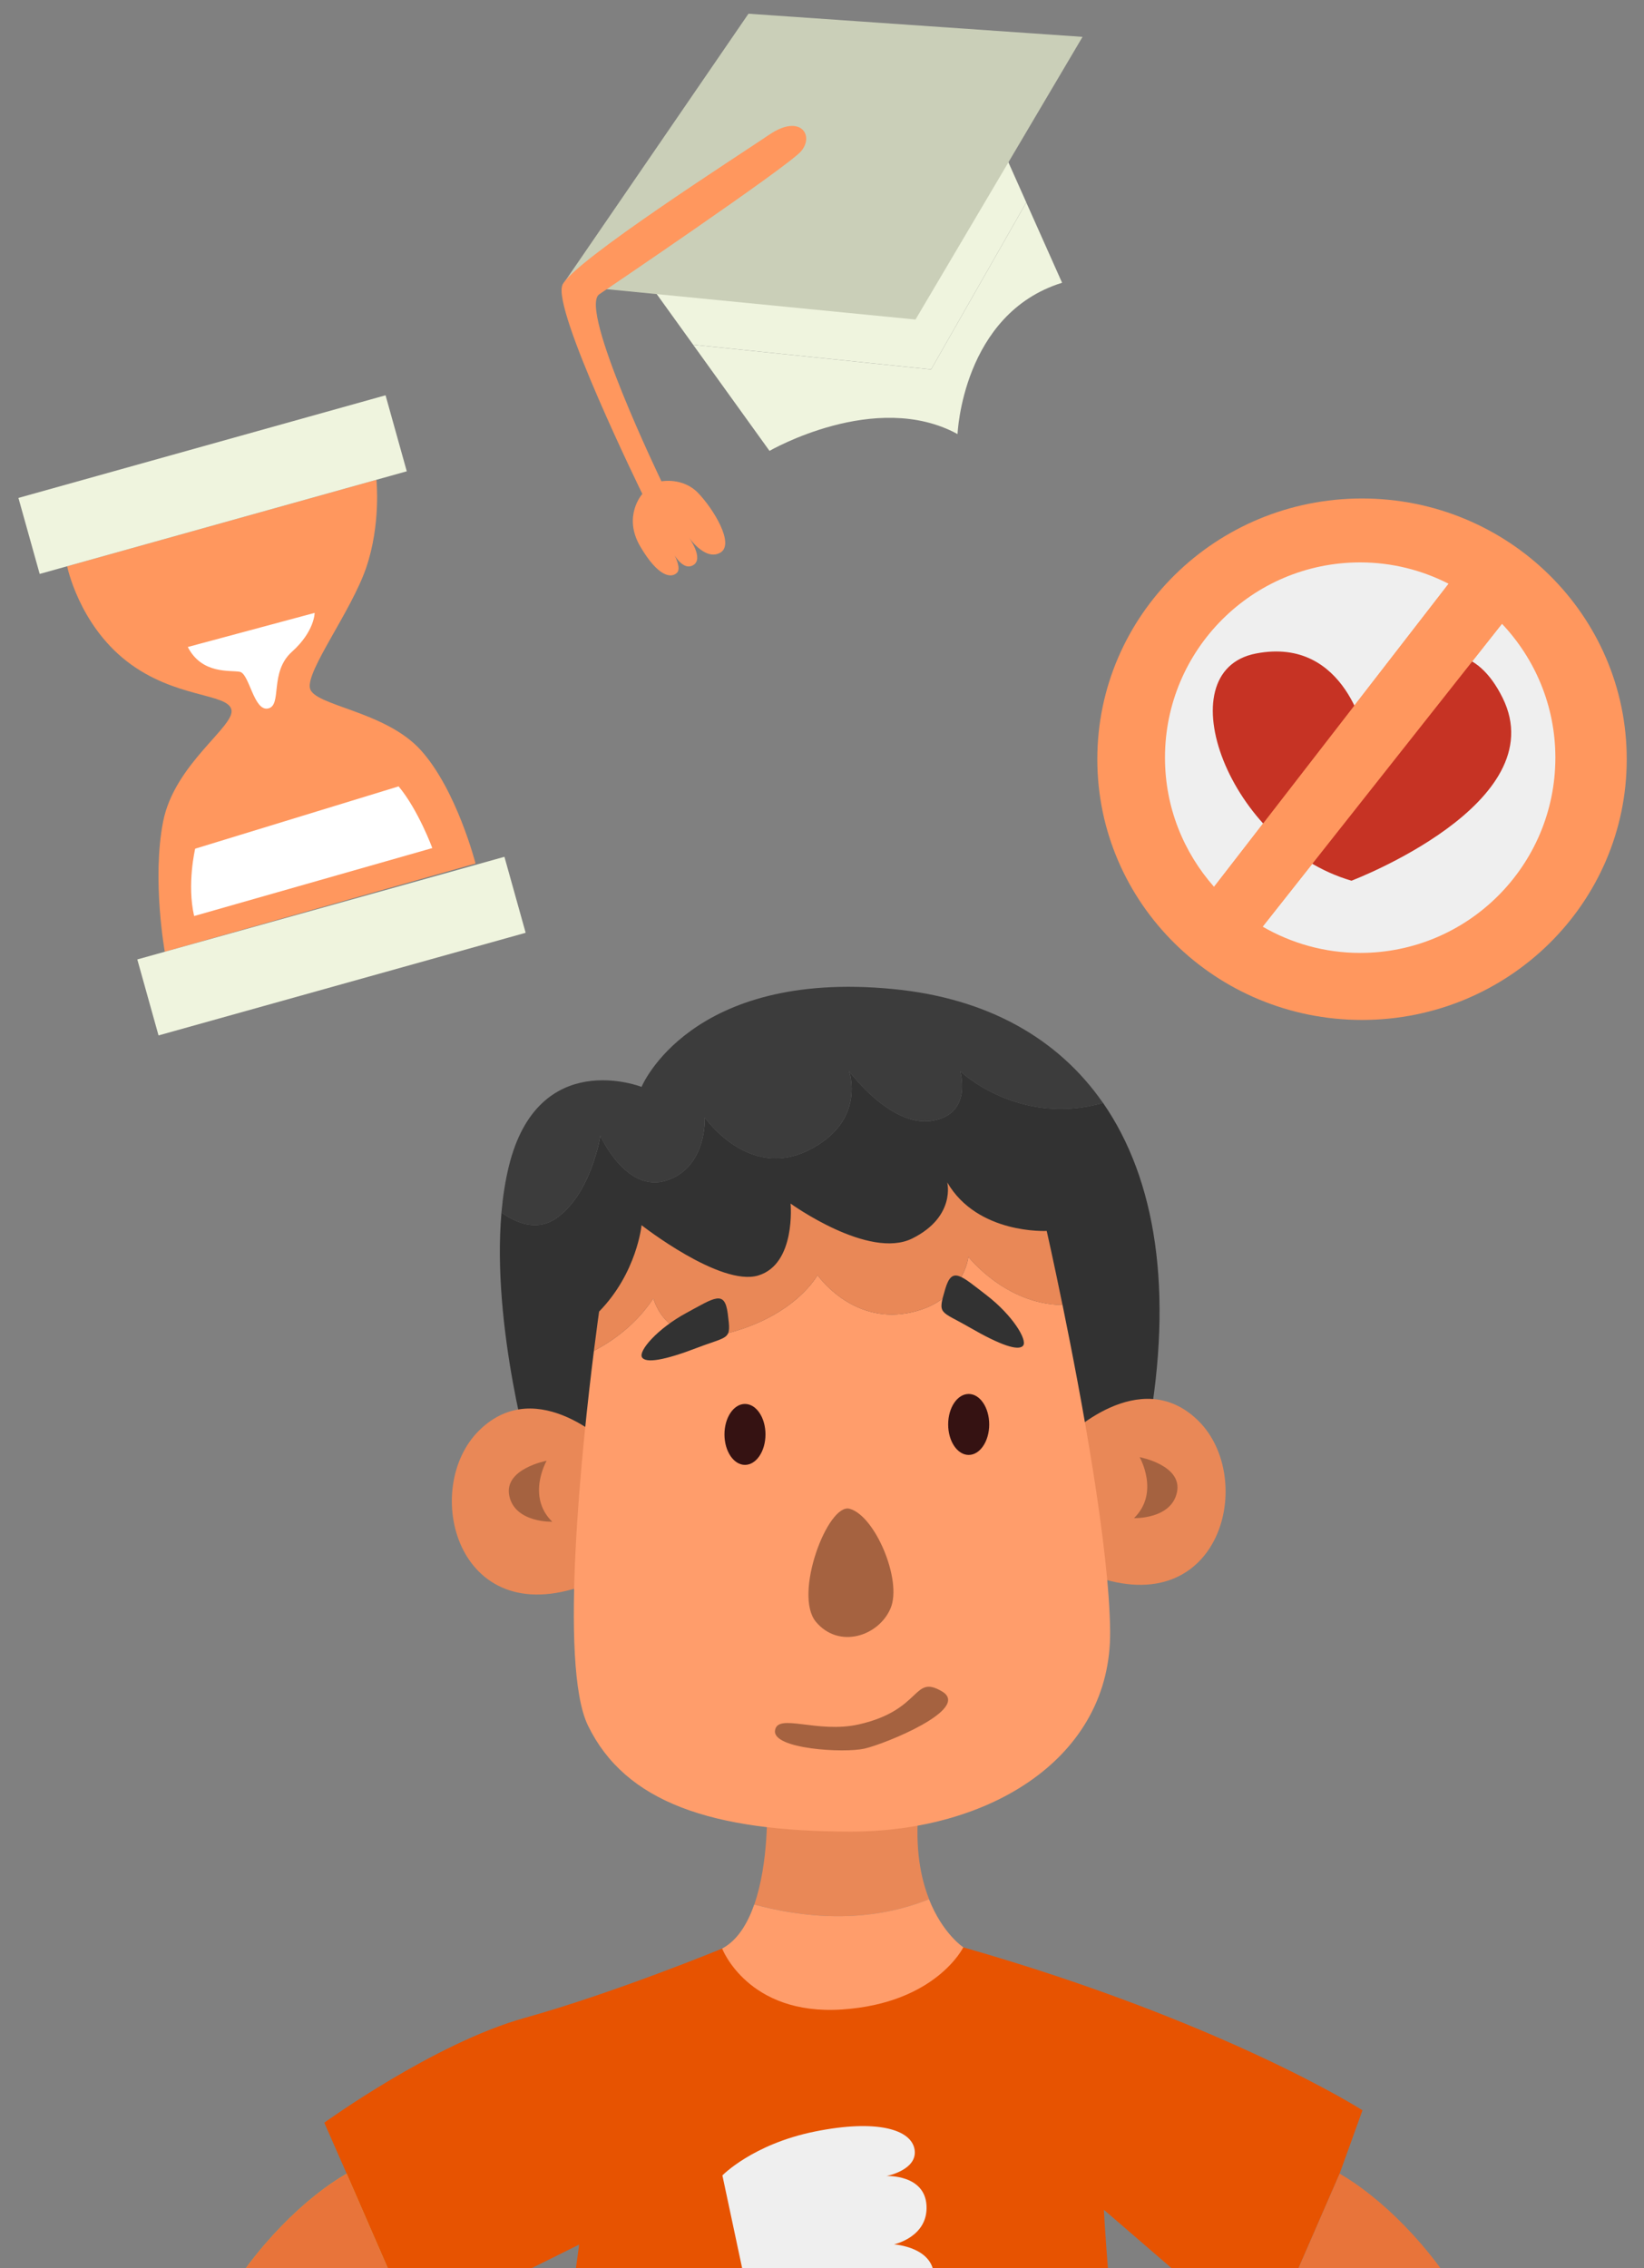
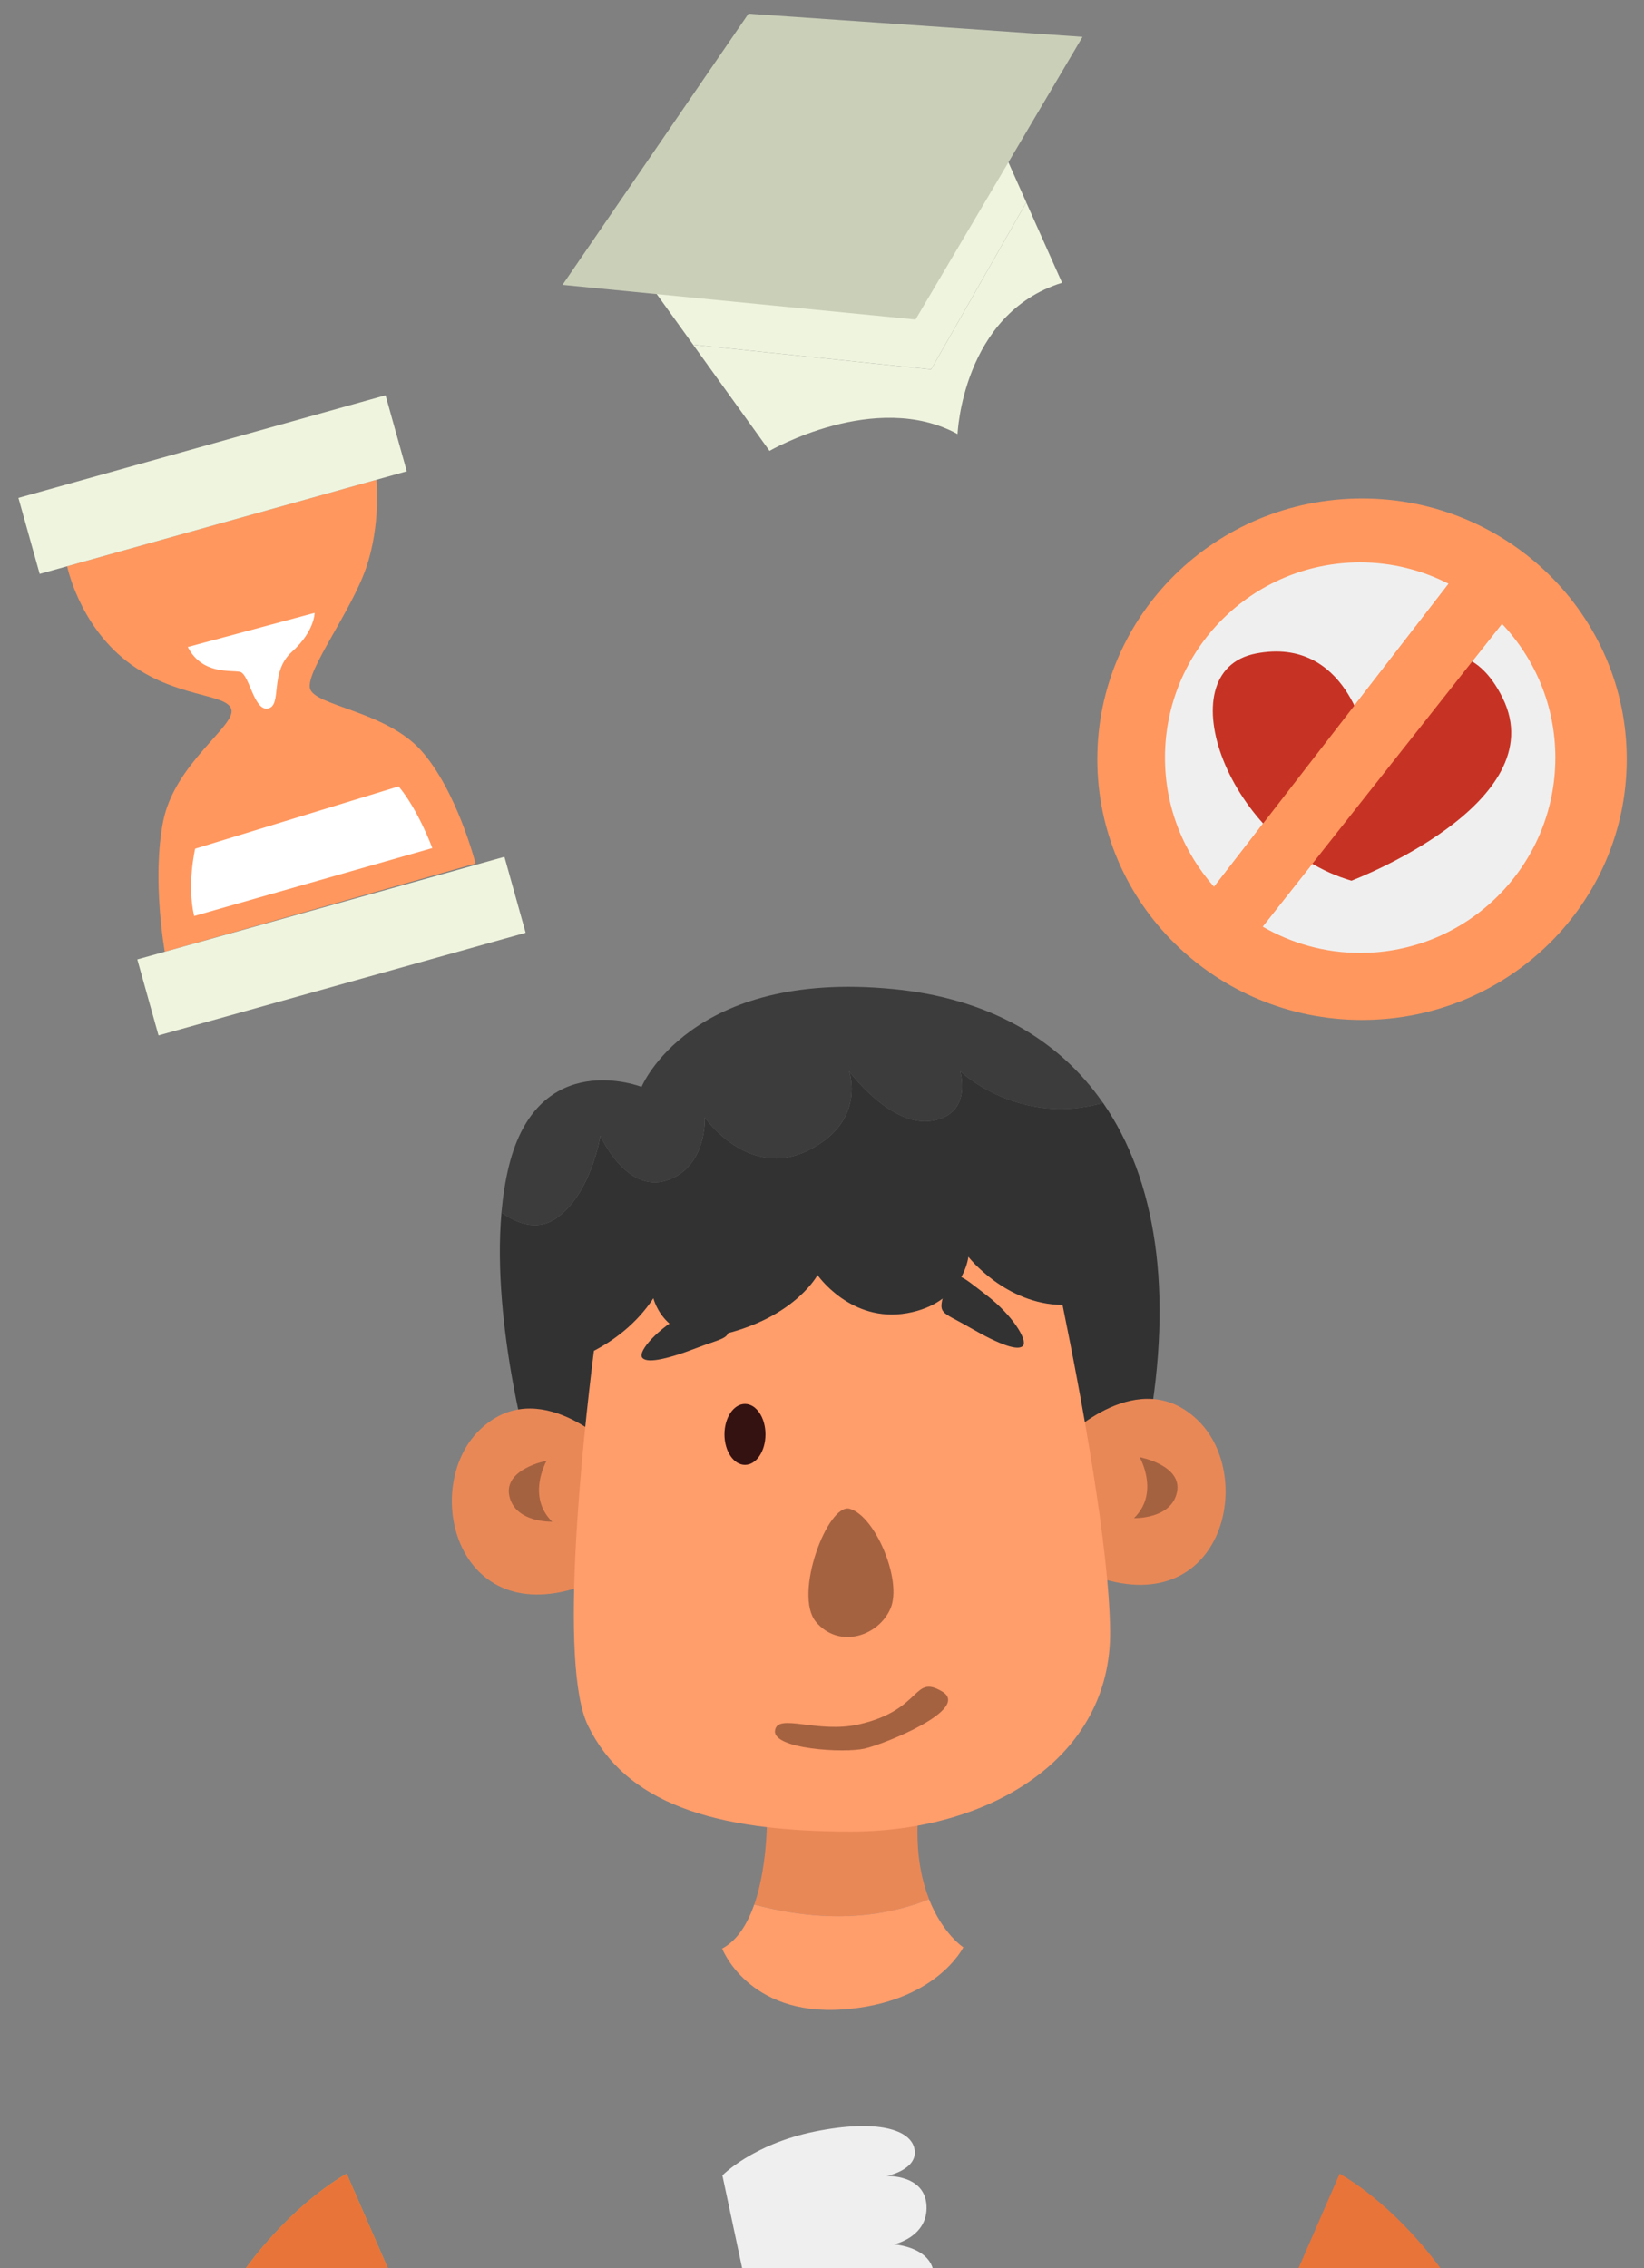
<svg xmlns="http://www.w3.org/2000/svg" width="58" height="80" viewBox="0 0 58 80" fill="none">
  <rect x="0" y="0" width="58" height="80" fill="#808080" stroke="none" />
-   <path d="M25.478 68.727C25.478 68.727 21.684 70.289 18.503 71.175C15.323 72.061 11.441 74.868 11.441 74.868L12.231 76.667L13.854 80.395L14.775 81.975L20.433 79.167L18.459 93.459C18.459 93.459 21.332 96.011 29.162 96.011C36.992 96.011 40.173 92.984 40.173 92.984C40.173 92.984 39.076 80.483 38.944 77.939L44.384 82.632L45.638 80.395L47.261 76.667L48.068 74.43C48.068 74.43 43.199 71.316 33.987 68.684L25.478 68.727Z" fill="#E75301" />
  <path d="M32.778 66.986C32.478 66.225 32.275 65.177 32.41 63.77H27.058C27.058 63.77 27.131 65.681 26.611 67.173C28.291 67.628 30.561 67.88 32.778 66.986Z" fill="#E98857" />
  <path d="M32.775 66.986C30.559 67.88 28.288 67.628 26.609 67.173C26.374 67.849 26.017 68.439 25.477 68.726C25.477 68.726 26.383 71.095 29.702 70.876C33.021 70.656 33.986 68.682 33.986 68.682C33.986 68.682 33.256 68.206 32.775 66.986Z" fill="#FF9D6B" />
  <path d="M38.915 38.9C35.912 39.745 33.872 37.777 33.872 37.777C33.872 37.777 34.34 39.298 32.878 39.532C31.416 39.766 29.954 37.777 29.954 37.777C29.954 37.777 30.598 39.561 28.492 40.585C26.386 41.608 24.865 39.415 24.865 39.415C24.865 39.415 24.953 41.169 23.52 41.635C22.087 42.1 21.181 40.059 21.181 40.059C21.181 40.059 20.859 42.135 19.602 42.983C18.933 43.433 18.218 43.14 17.692 42.767C17.336 46.823 18.759 51.683 18.759 51.683L40.51 50.444C41.394 45.545 40.789 41.602 38.915 38.9Z" fill="#323232" />
  <path d="M19.601 42.985C20.859 42.137 21.18 40.061 21.18 40.061C21.18 40.061 22.087 42.103 23.52 41.637C24.953 41.172 24.865 39.417 24.865 39.417C24.865 39.417 26.386 41.611 28.491 40.587C30.597 39.564 29.954 37.78 29.954 37.78C29.954 37.78 31.416 39.769 32.878 39.534C34.34 39.3 33.872 37.78 33.872 37.78C33.872 37.78 35.912 39.748 38.915 38.903C37.323 36.608 34.816 35.207 31.519 34.885C24.34 34.183 22.634 38.335 22.634 38.335C22.634 38.335 18.987 36.902 17.95 41.143C17.824 41.659 17.741 42.207 17.691 42.769C18.217 43.143 18.933 43.436 19.601 42.985Z" fill="#3C3C3C" />
  <path d="M37.605 50.71C37.605 50.71 40.201 48.078 42.27 50.105C44.339 52.133 43.089 57.221 38.571 55.576L37.605 50.71Z" fill="#E98857" />
  <path d="M21.575 51.052C21.575 51.052 18.98 48.419 16.91 50.447C14.841 52.475 16.091 57.563 20.61 55.918L21.575 51.052Z" fill="#E98857" />
-   <path d="M23.052 45.792C23.052 45.792 23.491 47.634 25.801 46.991C28.111 46.347 28.842 44.973 28.842 44.973C28.842 44.973 30.012 46.669 32 46.318C33.989 45.967 34.164 44.33 34.164 44.33C34.164 44.33 35.473 46.009 37.485 46.027C37.166 44.465 36.928 43.416 36.928 43.416C36.928 43.416 34.493 43.547 33.419 41.705C33.419 41.705 33.725 42.911 32.19 43.679C30.655 44.447 27.892 42.451 27.892 42.451C27.892 42.451 28.089 44.584 26.751 44.987C25.413 45.39 22.634 43.213 22.634 43.213C22.634 43.213 22.474 44.892 21.136 46.26C21.136 46.26 21.06 46.789 20.953 47.645C21.644 47.285 22.446 46.707 23.052 45.792Z" fill="#E98857" />
  <path d="M34.164 44.328C34.164 44.328 33.989 45.966 32.001 46.317C30.012 46.668 28.842 44.972 28.842 44.972C28.842 44.972 28.111 46.346 25.801 46.989C23.491 47.633 23.052 45.79 23.052 45.79C22.447 46.705 21.645 47.283 20.953 47.644C20.551 50.856 19.703 58.715 20.742 60.858C22.058 63.57 25.107 64.601 30.02 64.601C34.932 64.601 39.209 61.991 39.165 57.539C39.136 54.551 38.138 49.215 37.486 46.026C35.473 46.007 34.164 44.328 34.164 44.328Z" fill="#FF9D6B" />
  <path d="M40.206 51.395C40.206 51.395 40.927 52.648 40.008 53.545C40.008 53.545 41.32 53.591 41.523 52.634C41.727 51.677 40.206 51.395 40.206 51.395Z" fill="#A56240" />
  <path d="M19.285 51.522C19.285 51.522 18.564 52.774 19.483 53.672C19.483 53.672 18.172 53.718 17.968 52.761C17.765 51.804 19.285 51.522 19.285 51.522Z" fill="#A56240" />
  <path d="M29.973 53.215C29.205 53.009 27.977 56.241 28.788 57.206C29.6 58.171 31.003 57.71 31.42 56.724C31.837 55.736 30.872 53.456 29.973 53.215Z" fill="#A56240" />
-   <path d="M34.175 51.316C34.575 51.316 34.899 50.834 34.899 50.241C34.899 49.647 34.575 49.166 34.175 49.166C33.775 49.166 33.451 49.647 33.451 50.241C33.451 50.834 33.775 51.316 34.175 51.316Z" fill="#351212" />
  <path d="M26.282 51.667C26.682 51.667 27.006 51.186 27.006 50.592C27.006 49.999 26.682 49.518 26.282 49.518C25.883 49.518 25.559 49.999 25.559 50.592C25.559 51.186 25.883 51.667 26.282 51.667Z" fill="#351212" />
  <path d="M25.675 46.331C25.565 45.492 25.219 45.763 24.204 46.314C23.189 46.866 22.521 47.647 22.648 47.87C22.775 48.093 23.446 47.979 24.594 47.538C25.742 47.098 25.8 47.288 25.675 46.331Z" fill="#323232" />
  <path d="M33.347 45.466C33.587 44.655 33.887 44.977 34.803 45.681C35.719 46.385 36.255 47.261 36.095 47.462C35.934 47.662 35.29 47.444 34.225 46.829C33.16 46.213 33.073 46.392 33.347 45.466Z" fill="#323232" />
  <path d="M30.305 60.819C32.55 60.309 32.194 59.04 33.235 59.658C34.275 60.276 31.227 61.51 30.499 61.675C29.772 61.84 27.264 61.691 27.342 61.043C27.419 60.396 28.829 61.155 30.305 60.819Z" fill="#A56240" />
  <path d="M20.652 89.744L20.243 92.589C20.243 92.589 25.938 92.83 25.478 94.388C25.017 95.945 20.828 95.353 20.828 95.353C20.828 95.353 25.127 96.011 24.907 97.239C24.688 98.467 20.242 97.678 20.242 97.678C20.242 97.678 23.657 98.38 23.503 99.52C23.35 100.66 19.095 99.959 17.406 99.037C15.717 98.116 15.651 96.099 15.651 96.099C15.651 96.099 8.436 95.484 6.659 89.519C4.883 83.553 9.445 78.267 12.23 76.666L13.853 80.394C13.853 80.394 9.466 84.106 10.651 87.437C11.835 90.769 15.882 92.326 15.882 92.326C15.882 92.326 17.253 89.486 20.652 89.744Z" fill="#F4A61C" />
  <path d="M20.652 89.744L20.243 92.589C20.243 92.589 25.938 92.83 25.478 94.388C25.017 95.945 20.828 95.353 20.828 95.353C20.828 95.353 25.127 96.011 24.907 97.239C24.688 98.467 20.242 97.678 20.242 97.678C20.242 97.678 23.657 98.38 23.503 99.52C23.35 100.66 19.095 99.959 17.406 99.037C15.717 98.116 15.651 96.099 15.651 96.099C15.651 96.099 8.436 95.484 6.659 89.519C4.883 83.553 9.445 78.267 12.23 76.666L13.853 80.394C13.853 80.394 9.466 84.106 10.651 87.437C11.835 90.769 15.882 92.326 15.882 92.326C15.882 92.326 17.253 89.486 20.652 89.744Z" fill="#E8743A" />
  <path d="M38.84 89.744L39.165 92.556C39.165 92.556 33.554 92.831 34.015 94.388C34.476 95.945 38.665 95.353 38.665 95.353C38.665 95.353 34.366 96.011 34.586 97.239C34.805 98.467 39.25 97.678 39.25 97.678C39.25 97.678 35.836 98.38 35.989 99.52C36.143 100.66 40.398 99.959 42.087 99.037C43.776 98.116 43.841 96.099 43.841 96.099C43.841 96.099 51.057 95.484 52.834 89.519C54.61 83.553 50.048 78.267 47.263 76.666L45.64 80.394C45.64 80.394 50.026 84.106 48.842 87.437C47.657 90.769 43.611 92.326 43.611 92.326C43.611 92.326 42.24 89.486 38.84 89.744Z" fill="#E8743A" />
  <path d="M26.409 81.061L25.486 76.728C25.486 76.728 26.552 75.626 28.745 75.181C30.938 74.737 32.158 75.105 32.267 75.822C32.375 76.539 31.277 76.75 31.277 76.75C31.277 76.75 32.63 76.686 32.687 77.795C32.745 78.904 31.538 79.161 31.538 79.161C31.538 79.161 33.02 79.249 32.948 80.386C32.876 81.523 29.898 81.035 29.898 81.035C29.898 81.035 29.455 83.888 28.602 83.778C27.749 83.668 28.263 81.025 26.409 81.061Z" fill="#EFEFEF" />
  <path d="M36.207 7.139L35.004 4.441L22.773 9.823L24.453 12.157L32.849 13.029L36.207 7.139Z" fill="#EFF4DE" />
  <path d="M32.849 13.031L24.453 12.159L27.148 15.903C27.148 15.903 30.891 13.735 33.782 15.31C33.782 15.31 33.949 11.067 37.47 9.973L36.207 7.141L32.849 13.031Z" fill="#EFF4DE" />
  <path d="M32.299 11.27L19.846 10.047L26.406 0.484L38.192 1.3L32.299 11.27Z" fill="#CACFB8" />
-   <path d="M21.143 10.379C21.143 10.379 27.777 5.894 28.259 5.338C28.741 4.782 28.24 4.004 27.147 4.746C26.053 5.487 20.234 9.212 19.845 10.046C19.456 10.879 22.662 17.421 22.662 17.421C22.662 17.421 21.958 18.2 22.588 19.274C23.218 20.349 23.681 20.405 23.885 20.201C24.089 19.997 23.65 19.312 23.65 19.312C23.65 19.312 24.015 20.164 24.441 19.942C24.867 19.72 24.293 18.941 24.293 18.941C24.293 18.941 24.867 19.794 25.405 19.497C25.942 19.201 25.164 17.941 24.627 17.385C24.089 16.829 23.336 16.977 23.336 16.977C23.336 16.977 20.397 10.885 21.143 10.379Z" fill="#FF975E" />
  <path d="M48.052 35.974C53.21 35.974 57.391 31.857 57.391 26.778C57.391 21.699 53.21 17.582 48.052 17.582C42.894 17.582 38.713 21.699 38.713 26.778C38.713 31.857 42.894 35.974 48.052 35.974Z" fill="#FF975E" />
  <path d="M47.986 19.836C44.183 19.836 41.1 22.919 41.1 26.723C41.1 28.472 41.757 30.064 42.831 31.279L51.106 20.589C50.169 20.111 49.111 19.836 47.986 19.836Z" fill="#EFEFEF" />
  <path d="M44.545 32.683C45.558 33.269 46.731 33.61 47.986 33.61C51.789 33.61 54.873 30.527 54.873 26.723C54.873 24.893 54.154 23.233 52.988 22L44.545 32.683Z" fill="#EFEFEF" />
  <path d="M48.187 26.055C48.187 26.055 47.527 22.427 44.308 23.05C41.089 23.674 43.343 29.804 47.68 31.063C47.68 31.063 54.852 28.345 53.014 24.618C51.175 20.89 47.638 24.988 48.187 26.055Z" fill="#C63324" />
  <path d="M51.107 20.59L42.832 31.28C43.323 31.835 43.901 32.31 44.546 32.684L52.99 22C52.45 21.429 51.814 20.951 51.107 20.59Z" fill="#FF975E" />
  <path d="M2.369 19.972C2.369 19.972 2.778 22.003 4.468 23.32C6.158 24.636 8.02 24.441 8.164 25.028C8.307 25.614 6.156 26.936 5.755 28.977C5.354 31.019 5.814 33.569 5.814 33.569L16.777 30.457C16.777 30.457 16.118 27.877 14.855 26.469C13.591 25.06 11.052 24.898 10.933 24.267C10.814 23.634 12.391 21.562 12.918 20.025C13.445 18.488 13.28 16.922 13.28 16.922L2.369 19.972Z" fill="#FF975E" />
  <path d="M6.625 22.82L11.1 21.617C11.1 21.617 11.103 22.267 10.298 22.99C9.493 23.712 9.967 24.879 9.459 24.988C8.951 25.098 8.8 23.759 8.46 23.695C8.12 23.63 7.126 23.793 6.625 22.82Z" fill="white" />
  <path d="M6.849 32.309L15.252 29.912C15.252 29.912 14.756 28.565 14.063 27.736L6.886 29.934C6.886 29.934 6.589 31.181 6.849 32.309Z" fill="white" />
  <path d="M13.602 13.942L0.65 17.562L1.4 20.243L14.351 16.623L13.602 13.942Z" fill="#EFF4DE" />
  <path d="M17.796 30.22L4.844 33.84L5.593 36.52L18.545 32.9L17.796 30.22Z" fill="#EFF4DE" />
</svg>